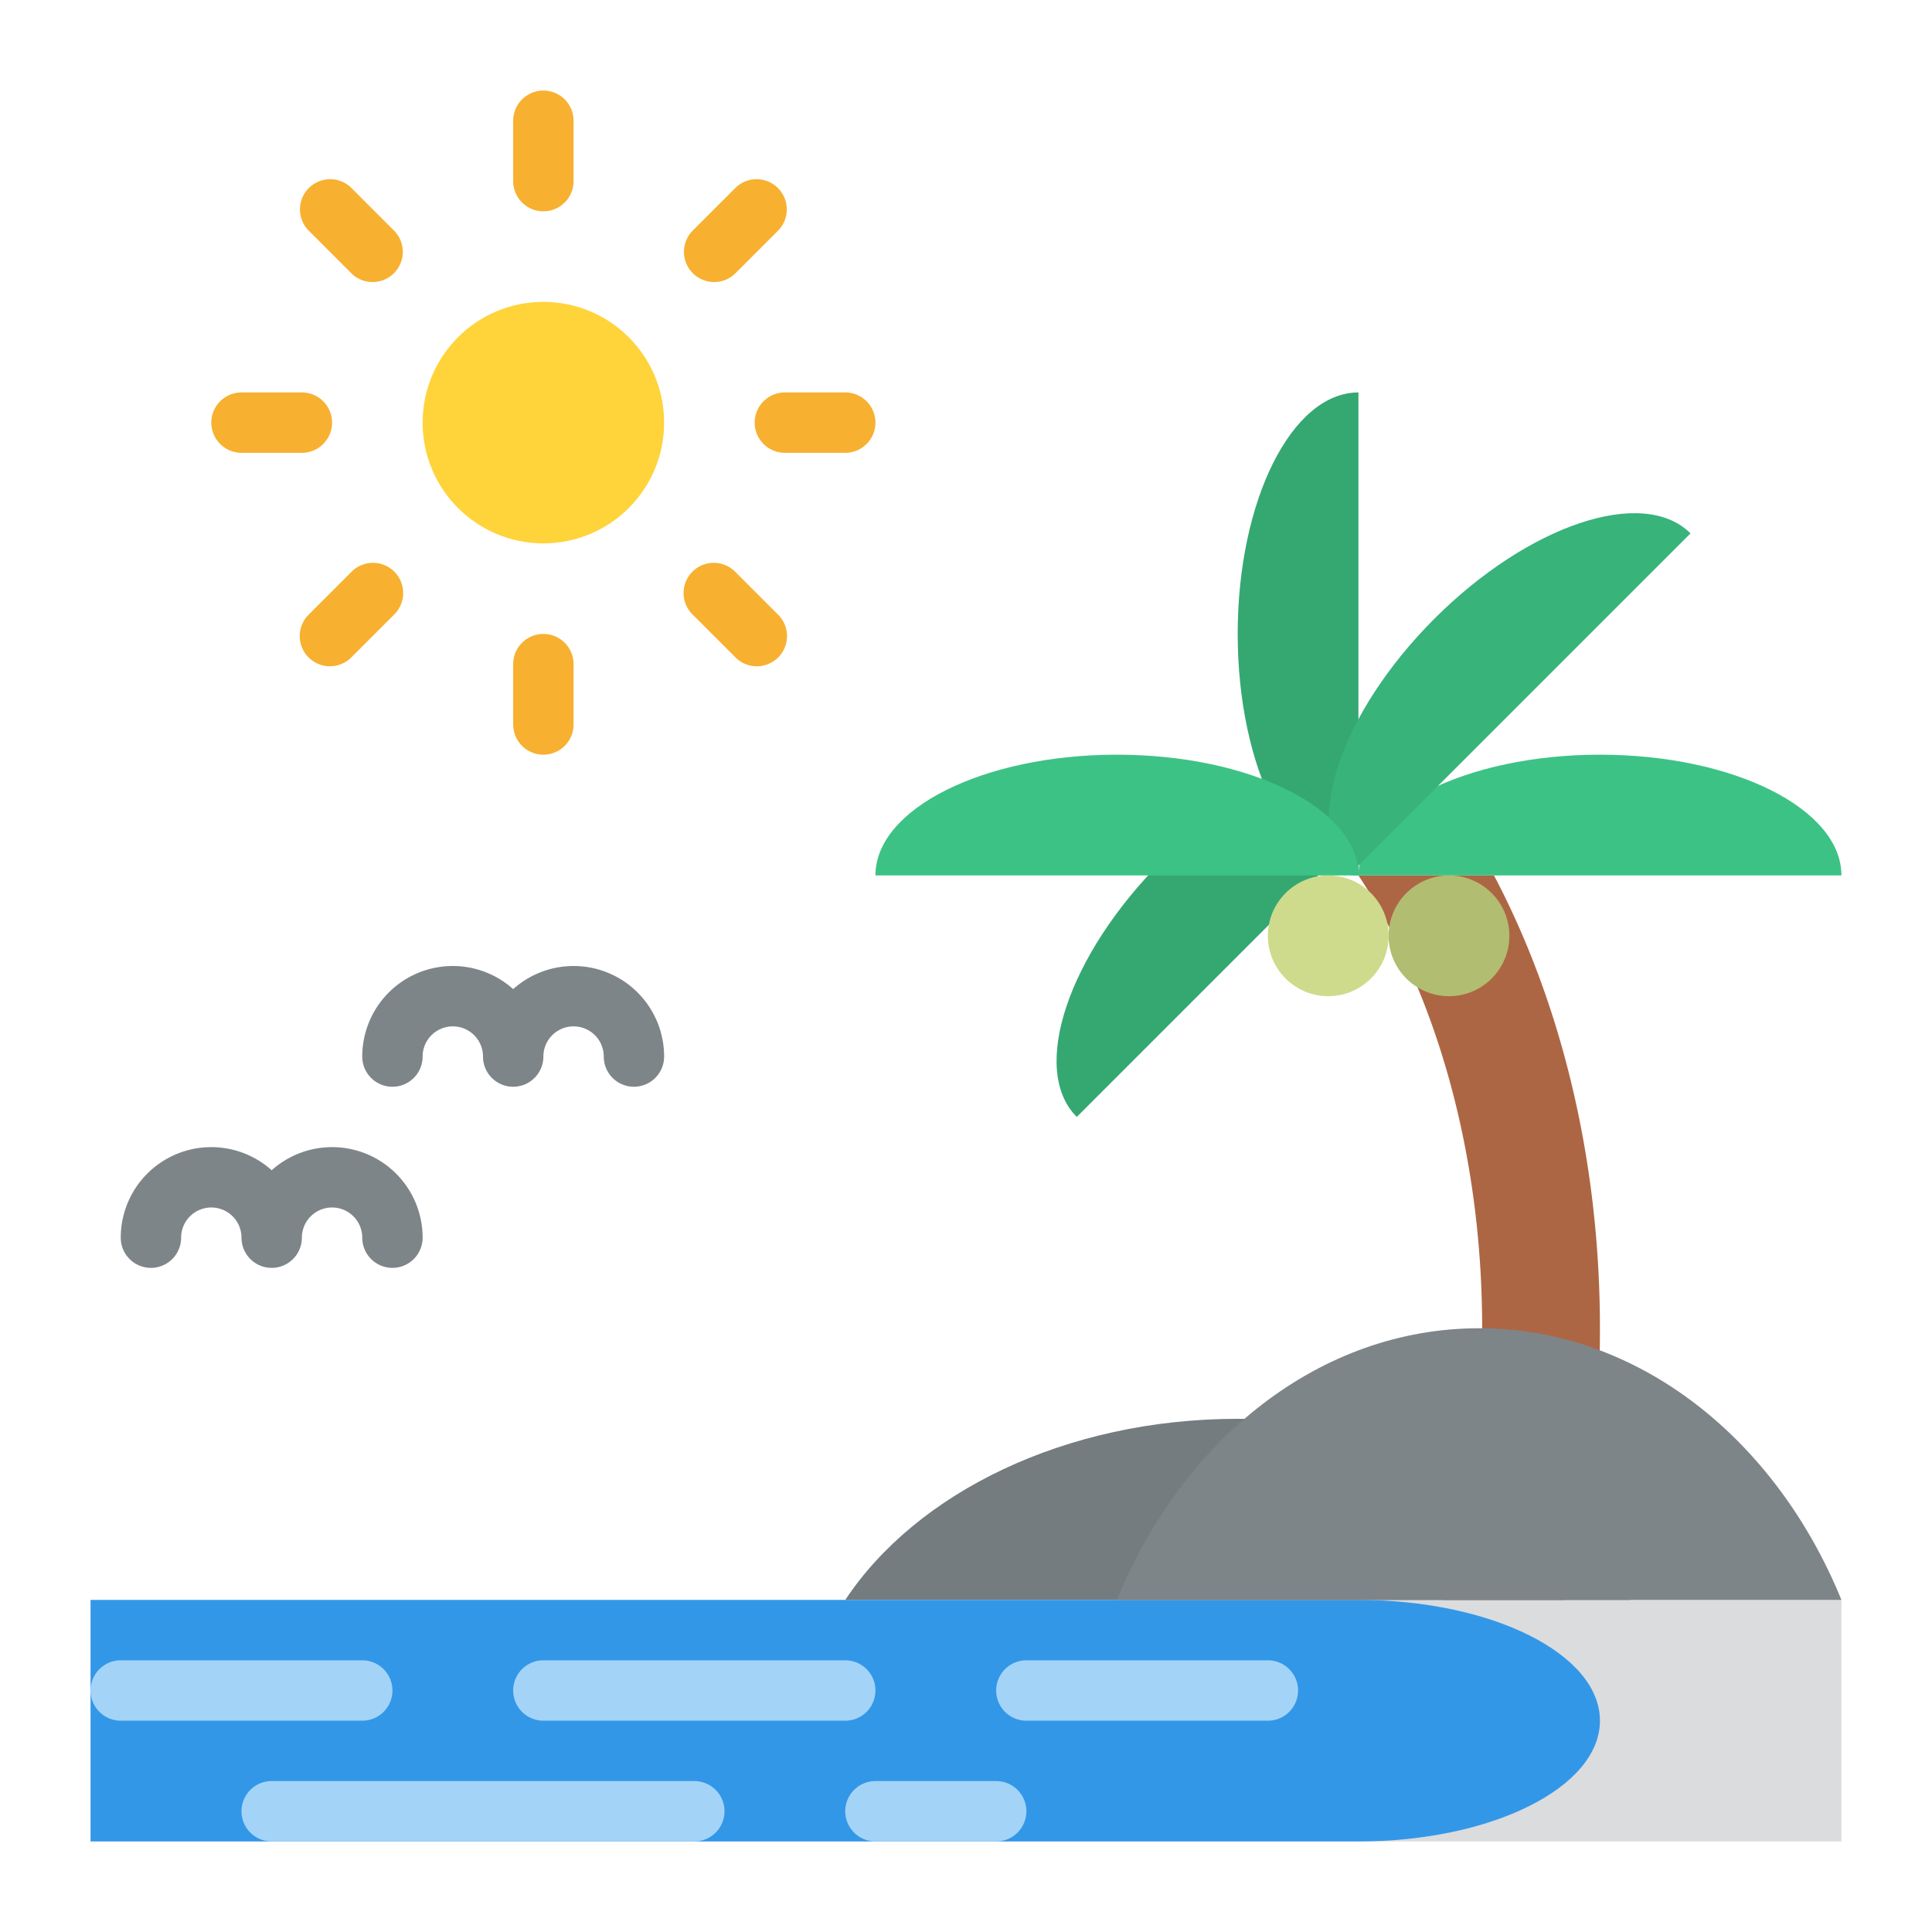
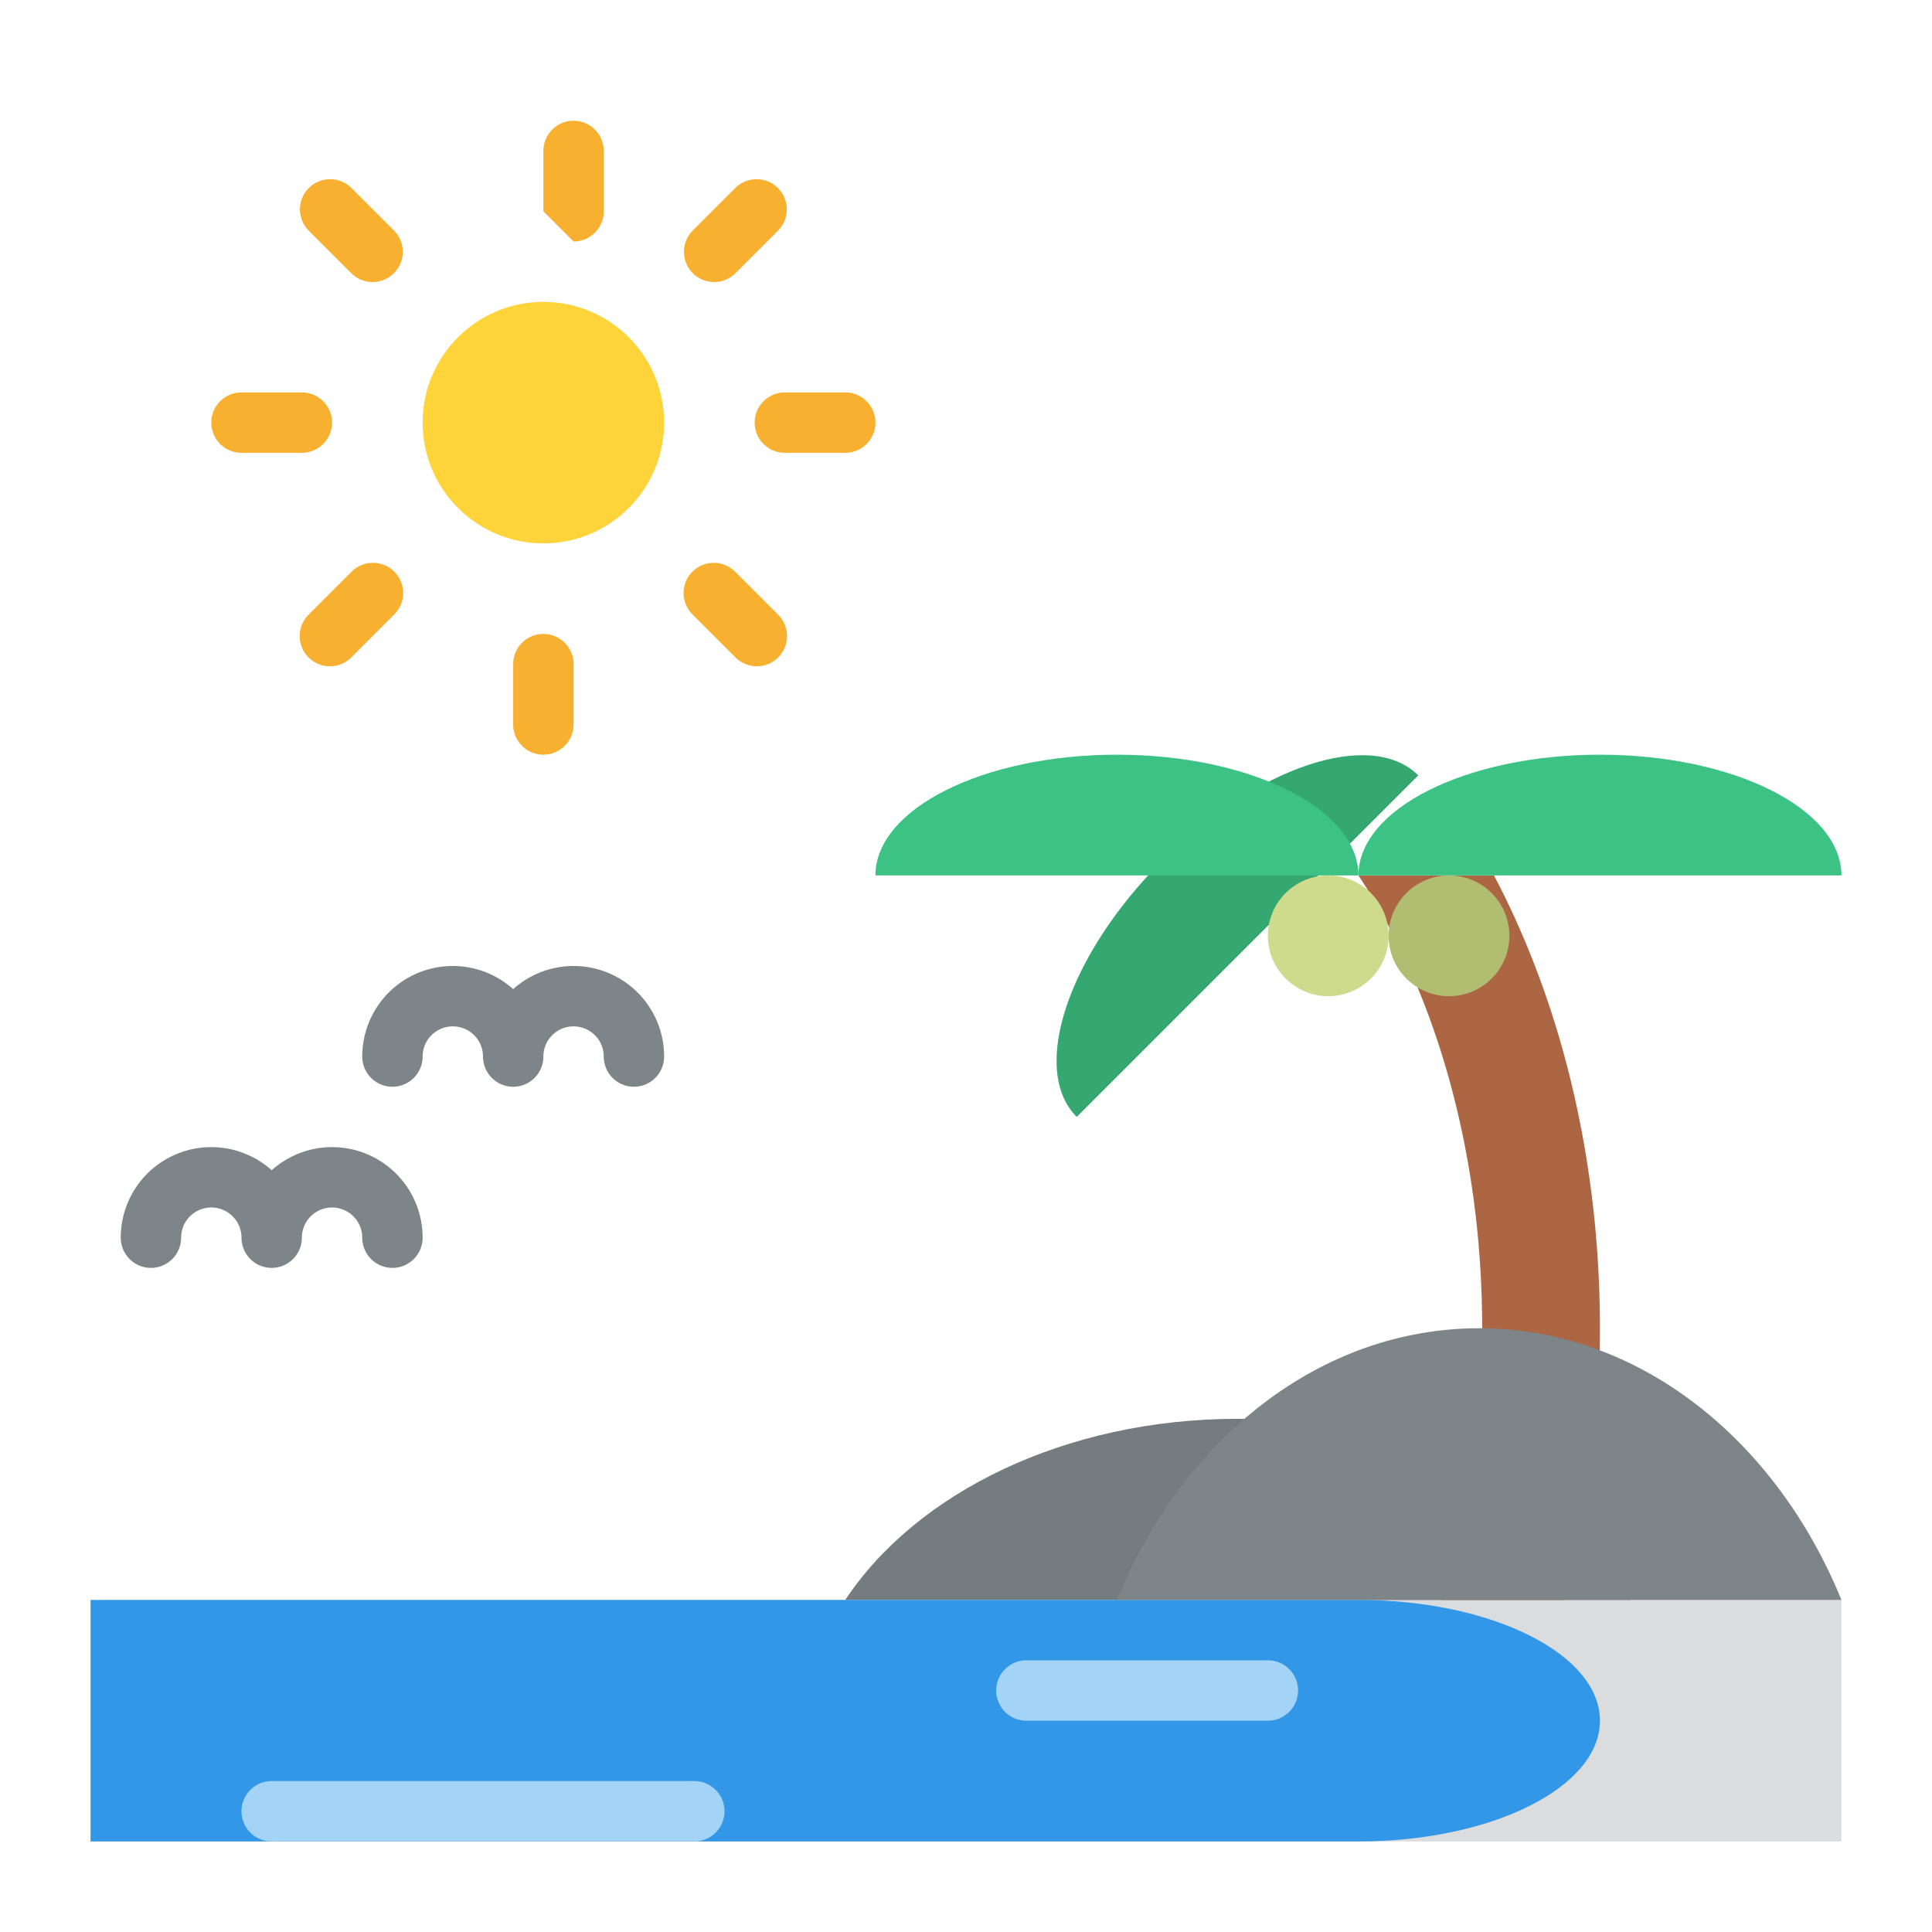
<svg xmlns="http://www.w3.org/2000/svg" id="Flat" height="512" viewBox="0 0 512 512" width="512">
  <path d="m24 424h464v64h-464z" fill="#dadcde" />
  <path d="m285.353 296c-12.5-12.5-2.366-42.889 22.627-67.882s55.385-35.124 67.882-22.627z" fill="#35a872" />
  <path d="m328 376c-45.679 0-85.171 19.575-104 48h208c-18.829-28.425-58.321-48-104-48z" fill="#757c80" />
  <path d="m414.623 424a275.677 275.677 0 0 0 9.377-72c0-45.024-10.448-86.574-28.08-120h-35.92c20.234 30.492 32.788 72.991 32.788 120a244.9 244.9 0 0 1 -10.512 72z" fill="#ad6643" />
  <path d="m360 424h-336v64h336c35.346 0 64-14.327 64-32s-28.654-32-64-32" fill="#3397e8" />
  <path d="m336 456h-64a8 8 0 0 1 0-16h64a8 8 0 0 1 0 16z" fill="#a3d4f7" />
-   <path d="m96 456h-64a8 8 0 0 1 0-16h64a8 8 0 0 1 0 16z" fill="#a3d4f7" />
-   <path d="m264 488h-32a8 8 0 0 1 0-16h32a8 8 0 0 1 0 16z" fill="#a3d4f7" />
  <path d="m184 488h-112a8 8 0 0 1 0-16h112a8 8 0 0 1 0 16z" fill="#a3d4f7" />
  <path d="m168 288a8 8 0 0 1 -8-8 8 8 0 0 0 -16 0 8 8 0 0 1 -16 0 8 8 0 0 0 -16 0 8 8 0 0 1 -16 0 23.988 23.988 0 0 1 40-17.874 23.988 23.988 0 0 1 40 17.874 8 8 0 0 1 -8 8z" fill="#7e8589" />
  <path d="m104 336a8 8 0 0 1 -8-8 8 8 0 0 0 -16 0 8 8 0 0 1 -16 0 8 8 0 0 0 -16 0 8 8 0 0 1 -16 0 23.988 23.988 0 0 1 40-17.874 23.988 23.988 0 0 1 40 17.874 8 8 0 0 1 -8 8z" fill="#7e8589" />
  <path d="m360 232c0-17.673 28.654-32 64-32s64 14.327 64 32z" fill="#3dc285" />
-   <path d="m360 232c-17.673 0-32-28.654-32-64s14.327-64 32-64z" fill="#35a872" />
-   <path d="m357.491 231.862c-12.5-12.5-2.367-42.889 22.627-67.882s55.382-35.124 67.882-22.627z" fill="#38b37a" />
  <path d="m232 232c0-17.673 28.654-32 64-32s64 14.327 64 32z" fill="#3dc285" />
  <circle cx="352" cy="248" fill="#cfdb8c" r="16" />
  <circle cx="384" cy="248" fill="#b1bd70" r="16" />
-   <path d="m224 456h-80a8 8 0 0 1 0-16h80a8 8 0 0 1 0 16z" fill="#a3d4f7" />
  <path d="m392 352c-42.165 0-78.62 29.362-96 72h192c-17.38-42.638-53.835-72-96-72z" fill="#7e8589" />
  <circle cx="144" cy="112" fill="#ffd33a" r="32" />
  <g fill="#f7b030">
-     <path d="m144 56a8 8 0 0 1 -8-8v-16a8 8 0 0 1 16 0v16a8 8 0 0 1 -8 8z" />
+     <path d="m144 56v-16a8 8 0 0 1 16 0v16a8 8 0 0 1 -8 8z" />
    <path d="m224 120h-16a8 8 0 0 1 0-16h16a8 8 0 0 1 0 16z" />
    <path d="m144 200a8 8 0 0 1 -8-8v-16a8 8 0 0 1 16 0v16a8 8 0 0 1 -8 8z" />
    <path d="m80 120h-16a8 8 0 0 1 0-16h16a8 8 0 0 1 0 16z" />
    <path d="m98.745 74.745a7.976 7.976 0 0 1 -5.657-2.345l-11.313-11.312a8 8 0 0 1 11.313-11.313l11.312 11.313a8 8 0 0 1 -5.657 13.657z" />
    <path d="m189.255 74.745a8 8 0 0 1 -5.655-13.657l11.314-11.313a8 8 0 0 1 11.313 11.313l-11.315 11.312a7.976 7.976 0 0 1 -5.657 2.345z" />
    <path d="m200.568 176.568a7.974 7.974 0 0 1 -5.656-2.343l-11.312-11.313a8 8 0 1 1 11.312-11.312l11.313 11.314a8 8 0 0 1 -5.657 13.656z" />
    <path d="m87.432 176.568a8 8 0 0 1 -5.657-13.656l11.313-11.312a8 8 0 1 1 11.312 11.312l-11.312 11.313a7.974 7.974 0 0 1 -5.656 2.343z" />
  </g>
</svg>